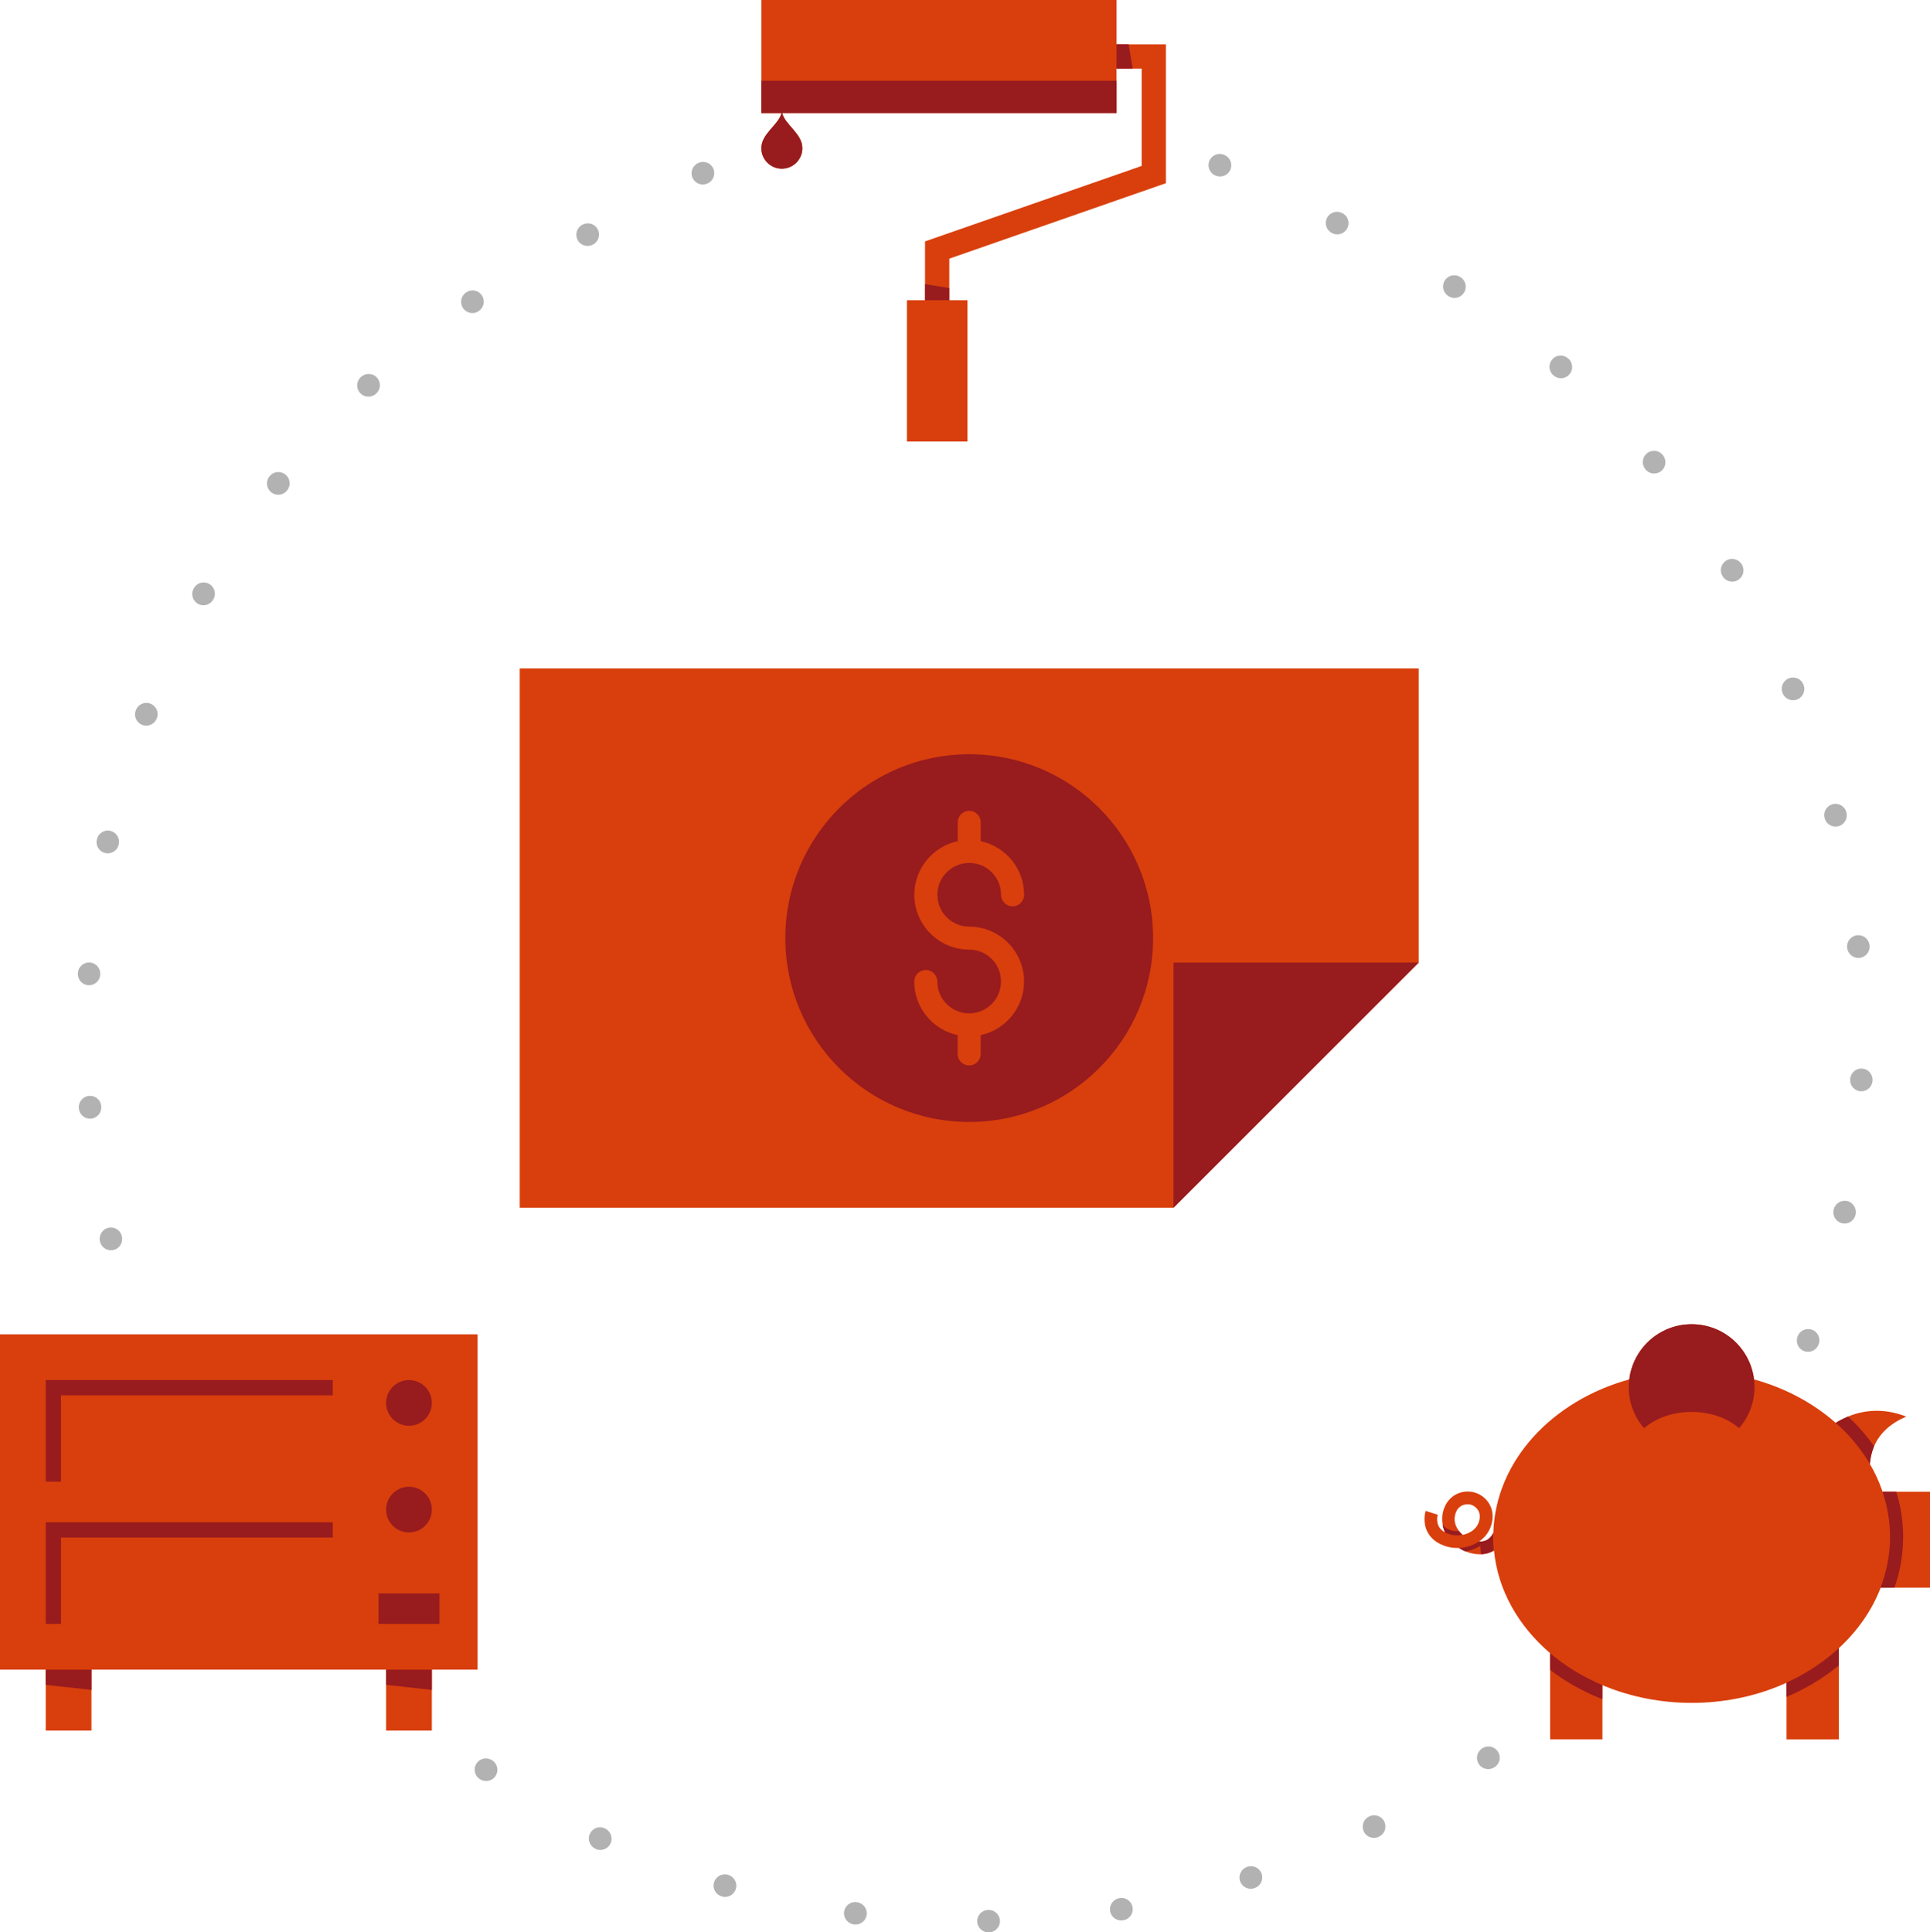
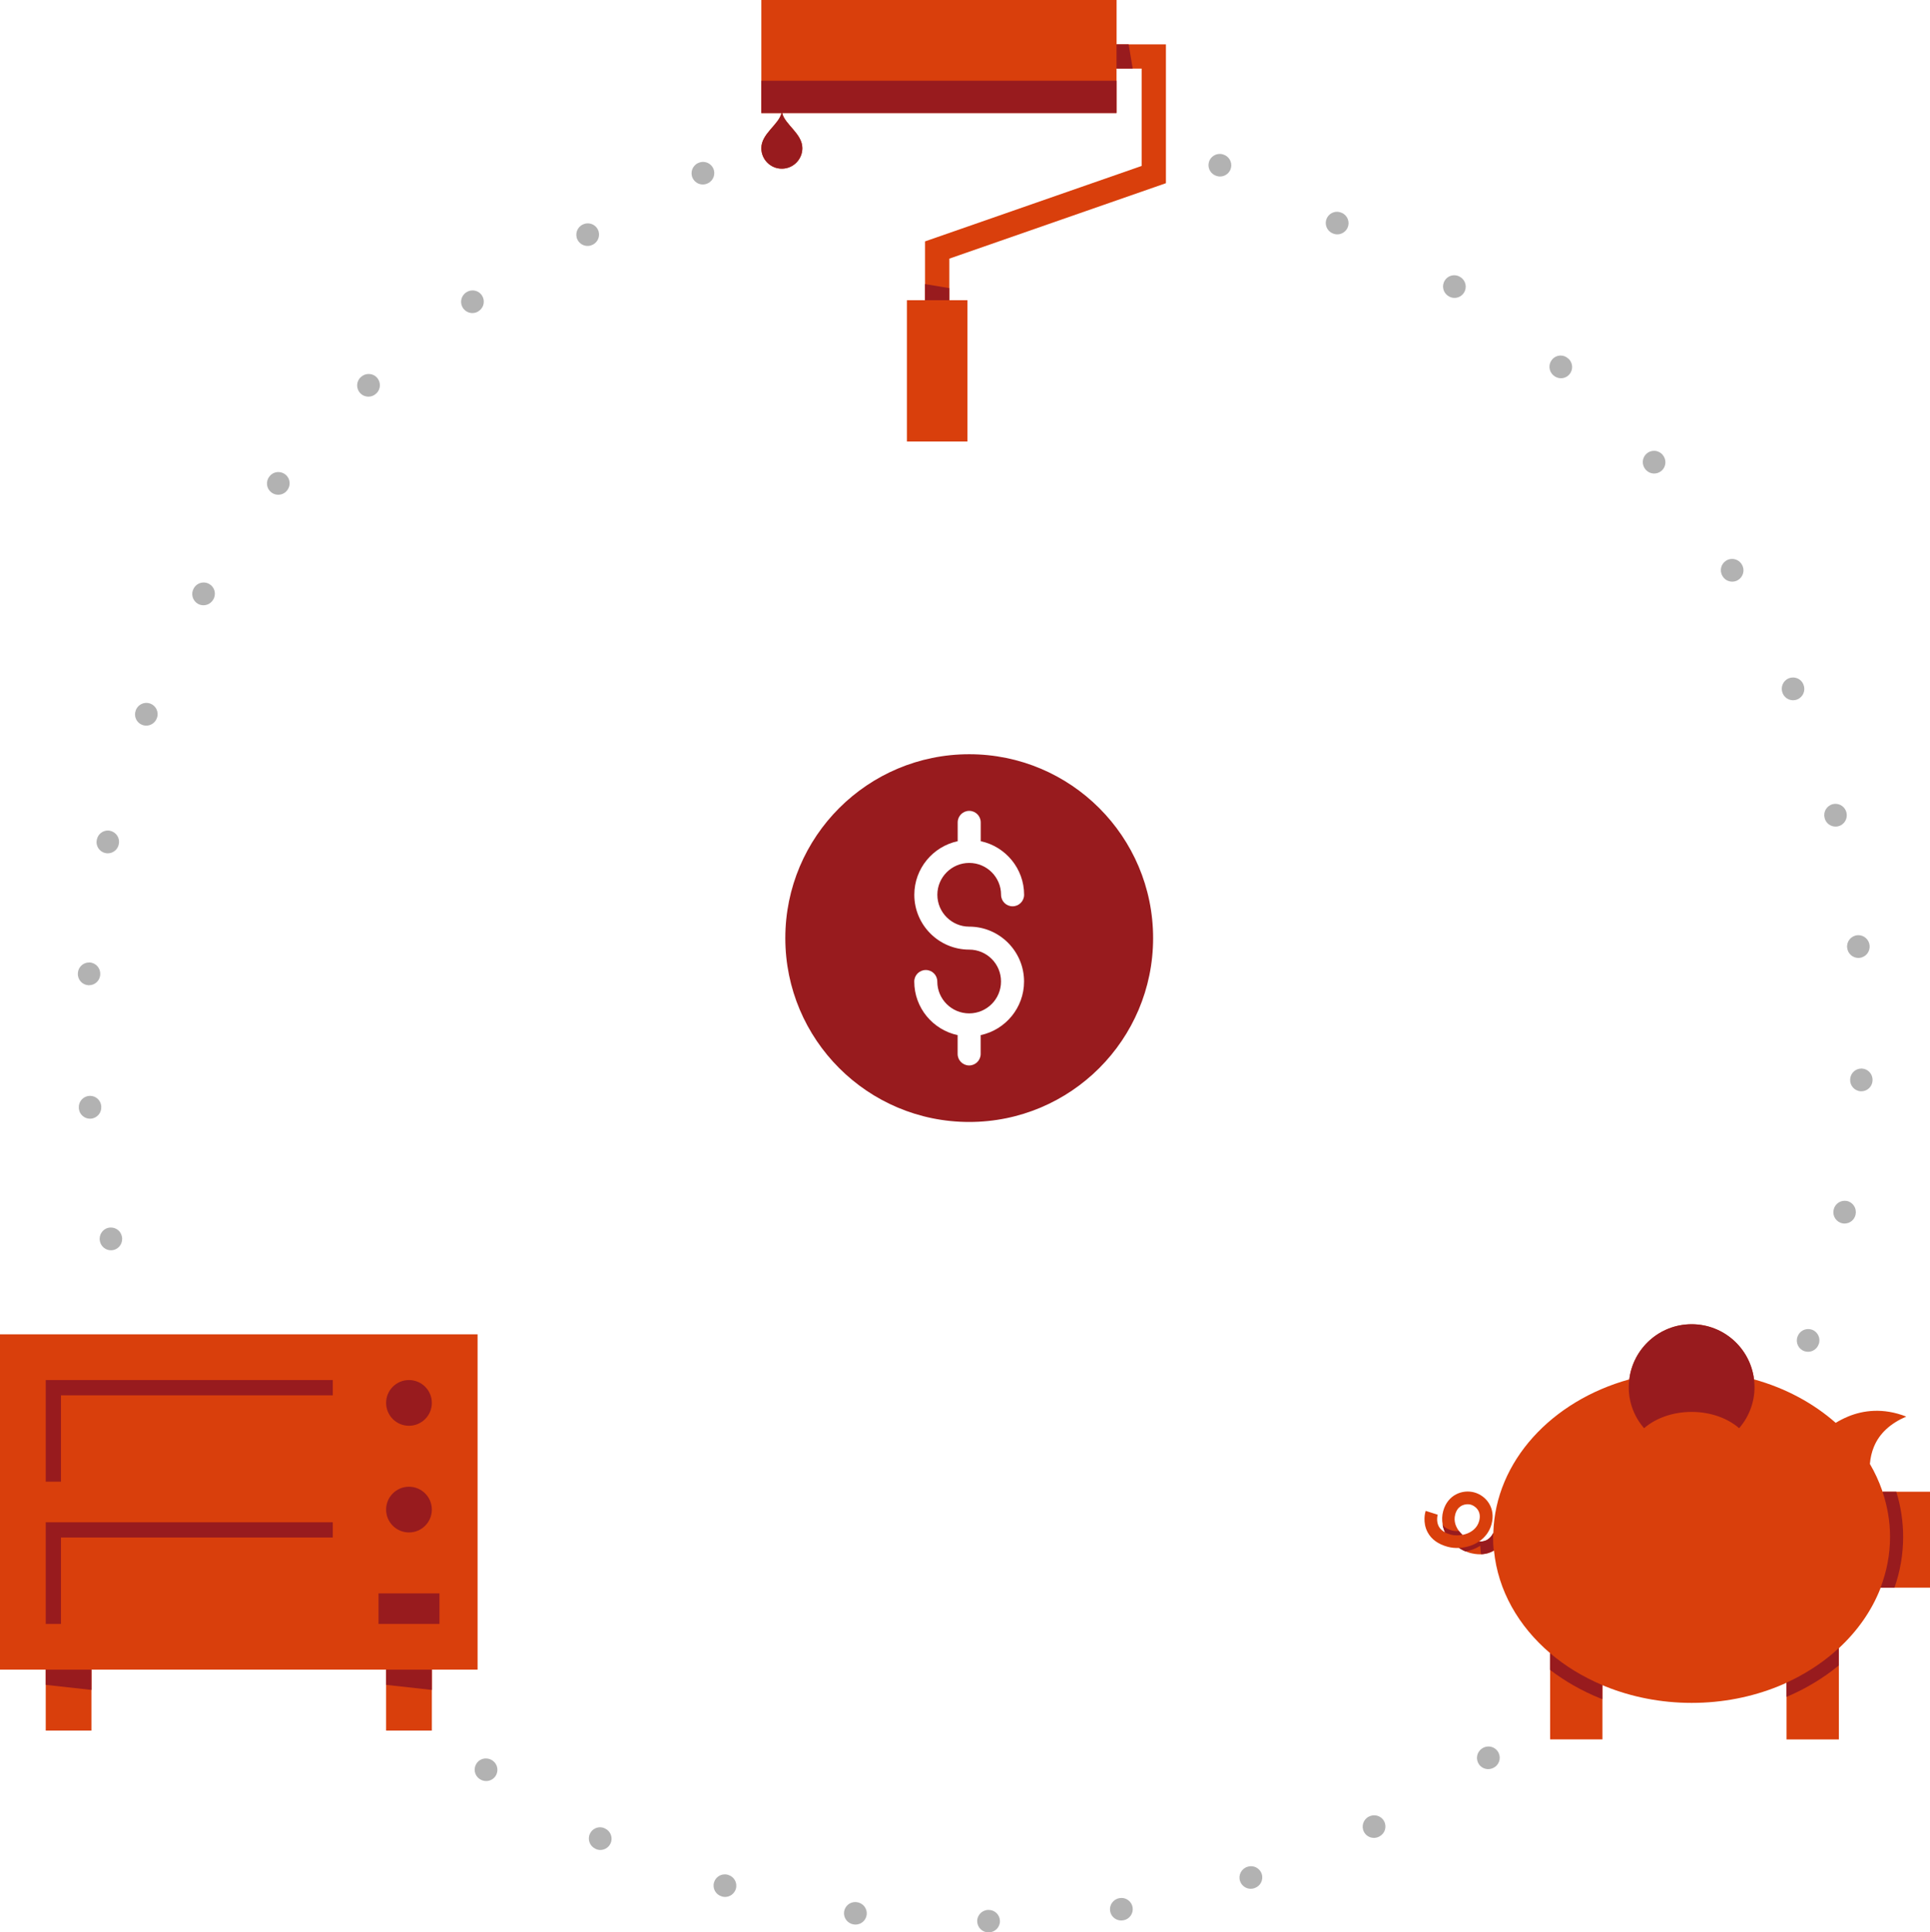
<svg xmlns="http://www.w3.org/2000/svg" version="1.1" id="Layer_1" x="0px" y="0px" viewBox="0 0 343.5 343.98" style="enable-background:new 0 0 343.5 343.98;" xml:space="preserve">
  <g>
    <g id="Circle_1_">
      <path style="fill:#B2B2B2;" d="M104.62,39.76c-0.29,0-0.59,0.06-0.87,0.2c-0.02,0.01-0.03,0.02-0.05,0.02    c-0.99,0.48-1.41,1.68-0.93,2.67c0.35,0.71,1.06,1.13,1.8,1.13c0.29,0,0.59-0.06,0.87-0.2l0.05-0.02    c0.99-0.48,1.41-1.68,0.93-2.67C106.08,40.18,105.36,39.76,104.62,39.76L104.62,39.76z M84.11,51.7c-0.39,0-0.79,0.11-1.13,0.35    c-0.01,0-0.01,0.01-0.02,0.01c-0.01,0.01-0.02,0.01-0.03,0.02c-0.91,0.63-1.14,1.87-0.51,2.78c0.39,0.56,1.01,0.87,1.65,0.87    c0.39,0,0.79-0.11,1.13-0.35l0.04-0.03c0.91-0.63,1.14-1.87,0.52-2.78C85.37,52,84.75,51.7,84.11,51.7L84.11,51.7z M125.13,28.82    c-0.29,0-0.59,0.06-0.87,0.2c-0.02,0.01-0.03,0.02-0.05,0.02c-0.99,0.48-1.41,1.68-0.93,2.67c0.35,0.71,1.06,1.13,1.8,1.13    c0.29,0,0.59-0.06,0.87-0.2l0.05-0.02c0.99-0.48,1.41-1.68,0.93-2.67C126.58,29.23,125.87,28.82,125.13,28.82L125.13,28.82z     M65.61,66.57c-0.49,0-0.98,0.18-1.37,0.54c-0.01,0.01-0.01,0.01-0.02,0.02c0,0,0,0,0,0c-0.01,0.01-0.01,0.01-0.02,0.02    c-0.81,0.75-0.85,2.02-0.09,2.83c0.39,0.42,0.93,0.63,1.46,0.63c0.49,0,0.98-0.18,1.37-0.54l0.04-0.04    c0.81-0.75,0.85-2.02,0.09-2.83C66.68,66.78,66.15,66.57,65.61,66.57L65.61,66.57z M49.54,84.03c-0.59,0-1.17,0.26-1.56,0.75    c0,0-0.01,0.01-0.01,0.02c0,0-0.01,0.01-0.01,0.01c-0.01,0.01-0.01,0.02-0.02,0.03c-0.68,0.87-0.53,2.12,0.34,2.8    c0.37,0.29,0.8,0.43,1.24,0.43c0.59,0,1.18-0.26,1.57-0.76l0.03-0.04c0.69-0.87,0.54-2.12-0.33-2.81    C50.41,84.17,49.97,84.03,49.54,84.03L49.54,84.03z M36.24,103.69c-0.69,0-1.36,0.36-1.73,1c0,0-0.01,0.02-0.01,0.02    c0,0.01-0.01,0.01-0.01,0.02c-0.01,0.01-0.01,0.02-0.02,0.03c-0.54,0.96-0.2,2.17,0.75,2.72c0.31,0.18,0.65,0.26,0.99,0.26    c0.69,0,1.37-0.36,1.74-1.01l0.03-0.05c0.55-0.96,0.22-2.18-0.74-2.73C36.92,103.77,36.58,103.69,36.24,103.69L36.24,103.69z     M26.05,125.12c-0.8,0-1.56,0.49-1.87,1.28c0,0.01-0.01,0.02-0.01,0.03c0,0.01-0.01,0.03-0.01,0.04    c-0.39,1.03,0.13,2.18,1.15,2.57c0.24,0.09,0.48,0.13,0.72,0.13c0.8,0,1.56-0.49,1.87-1.28l0.02-0.05    c0.4-1.03-0.12-2.19-1.15-2.59C26.53,125.16,26.29,125.12,26.05,125.12L26.05,125.12z M19.2,147.84c-0.91,0-1.74,0.63-1.95,1.56    c0,0.01,0,0.02-0.01,0.03c0,0.01-0.01,0.03-0.01,0.04c-0.24,1.08,0.44,2.15,1.52,2.38c0.14,0.03,0.29,0.05,0.43,0.05    c0.92,0,1.75-0.64,1.95-1.57l0.01-0.05c0.24-1.08-0.44-2.15-1.52-2.38C19.49,147.85,19.34,147.84,19.2,147.84L19.2,147.84z     M15.85,171.33c-1.04,0-1.92,0.81-1.99,1.87c0,0.01,0,0.01,0,0.02c0,0.02,0,0.03,0,0.05c-0.07,1.1,0.77,2.04,1.86,2.11    c0.05,0,0.09,0,0.13,0c1.04,0,1.92-0.81,1.99-1.87l0-0.05c0.07-1.1-0.76-2.06-1.86-2.13C15.94,171.33,15.9,171.33,15.85,171.33    L15.85,171.33z M16.03,195.07c-0.05,0-0.11,0-0.17,0.01c-1.1,0.09-1.92,1.06-1.83,2.16c0,0.02,0,0.03,0,0.05c0,0.01,0,0.01,0,0.02    c0.09,1.04,0.96,1.83,1.99,1.83c0.05,0,0.11,0,0.17-0.01c1.1-0.09,1.92-1.06,1.83-2.16l0-0.05    C17.94,195.86,17.07,195.07,16.03,195.07L16.03,195.07z M19.74,218.51c-0.15,0-0.31,0.02-0.46,0.05c-1.07,0.25-1.74,1.33-1.49,2.4    c0,0.01,0,0.01,0,0.02c0,0,0,0.01,0,0.01c0,0.01,0.01,0.02,0.01,0.03c0,0,0,0,0,0c0.22,0.92,1.04,1.54,1.94,1.54    c0.15,0,0.31-0.02,0.46-0.05c1.07-0.25,1.74-1.33,1.49-2.41l-0.01-0.05C21.47,219.13,20.65,218.51,19.74,218.51L19.74,218.51z     M106.8,325.27c-0.75,0-1.47,0.43-1.81,1.16c-0.47,1-0.03,2.19,0.97,2.66c0.01,0,0.01,0.01,0.02,0.01    c0.01,0.01,0.02,0.01,0.03,0.02c0.27,0.13,0.56,0.19,0.84,0.19c0.75,0,1.47-0.43,1.81-1.16c0.47-1,0.03-2.19-0.97-2.66l-0.05-0.02    C107.37,325.33,107.09,325.27,106.8,325.27L106.8,325.27z M129,333.65c-0.87,0-1.66,0.57-1.92,1.44c-0.31,1.06,0.3,2.17,1.36,2.48    c0.02,0.01,0.04,0.01,0.05,0.02c0.19,0.05,0.38,0.08,0.56,0.08c0.87,0,1.66-0.57,1.92-1.44c0.31-1.06-0.3-2.17-1.36-2.48    l-0.05-0.02C129.38,333.67,129.19,333.65,129,333.65L129,333.65z M152.21,338.58c-0.99,0-1.84,0.73-1.98,1.73    c-0.15,1.09,0.62,2.1,1.72,2.25c0.01,0,0.03,0,0.04,0.01c0.01,0,0.02,0,0.03,0c0.08,0.01,0.17,0.02,0.25,0.02    c0.99,0,1.84-0.73,1.98-1.73c0.15-1.09-0.62-2.1-1.72-2.25l-0.05-0.01C152.39,338.58,152.3,338.58,152.21,338.58L152.21,338.58z     M175.97,339.98c-0.01,0-0.02,0-0.03,0l-0.05,0c-1.1,0.02-1.99,0.93-1.97,2.03c0.02,1.09,0.91,1.97,2,1.97c0.01,0,0.02,0,0.02,0    c0.01,0,0.01,0,0.02,0c0.01,0,0.03,0,0.04,0c1.1-0.02,1.99-0.93,1.97-2.03C177.95,340.86,177.06,339.98,175.97,339.98    L175.97,339.98z M199.61,337.85c-0.11,0-0.22,0.01-0.33,0.03l-0.05,0.01c-1.09,0.18-1.83,1.21-1.65,2.3    c0.16,0.98,1.01,1.67,1.97,1.67c0.11,0,0.21-0.01,0.32-0.03c0.03,0,0.05-0.01,0.07-0.01c1.09-0.18,1.82-1.21,1.64-2.3    C201.42,338.55,200.57,337.85,199.61,337.85L199.61,337.85z M222.65,332.2c-0.21,0-0.42,0.03-0.62,0.1l-0.05,0.02    c-1.05,0.34-1.62,1.47-1.28,2.52c0.28,0.84,1.06,1.38,1.9,1.38c0.2,0,0.41-0.03,0.62-0.1c0,0,0.01,0,0.02-0.01c0,0,0.01,0,0.01,0    c0.01,0,0.03-0.01,0.05-0.02c1.04-0.35,1.6-1.47,1.26-2.52C224.28,332.74,223.5,332.2,222.65,332.2L222.65,332.2z M244.58,323.14    c-0.3,0-0.61,0.07-0.9,0.21l-0.05,0.02c-0.99,0.5-1.38,1.7-0.89,2.69c0.35,0.7,1.06,1.1,1.79,1.1c0.3,0,0.6-0.07,0.89-0.21    c0,0,0.01-0.01,0.02-0.01c0.01-0.01,0.03-0.01,0.04-0.02c0.99-0.5,1.38-1.7,0.88-2.69C246.02,323.55,245.32,323.14,244.58,323.14    L244.58,323.14z M264.91,310.89c-0.4,0-0.81,0.12-1.16,0.37l-0.04,0.03c-0.9,0.64-1.11,1.89-0.47,2.79    c0.39,0.55,1.01,0.84,1.63,0.84c0.4,0,0.8-0.12,1.15-0.36c0.01-0.01,0.02-0.01,0.03-0.02c0,0,0,0,0.01,0    c0.01-0.01,0.02-0.01,0.03-0.02c0.89-0.64,1.1-1.88,0.46-2.78C266.15,311.18,265.53,310.89,264.91,310.89L264.91,310.89z     M86.48,313.02c-0.63,0-1.24,0.29-1.63,0.84c-0.64,0.9-0.43,2.14,0.46,2.78c0.01,0.01,0.02,0.01,0.03,0.02c0,0,0,0,0.01,0    c0.01,0.01,0.02,0.01,0.03,0.02c0.35,0.25,0.75,0.36,1.15,0.36c0.63,0,1.24-0.29,1.63-0.84c0.64-0.9,0.43-2.15-0.47-2.79    l-0.04-0.03C87.29,313.14,86.88,313.02,86.48,313.02L86.48,313.02z M321.82,236.58c-0.81,0-1.58,0.5-1.88,1.31l-0.02,0.05    c-0.38,1.04,0.15,2.19,1.19,2.57c0.23,0.08,0.46,0.12,0.69,0.12c0.81,0,1.57-0.5,1.87-1.3c0.01-0.02,0.02-0.05,0.03-0.07    c0.38-1.03-0.16-2.18-1.19-2.56C322.28,236.62,322.05,236.58,321.82,236.58L321.82,236.58z M328.31,213.75    c-0.93,0-1.76,0.65-1.96,1.6l-0.01,0.05c-0.22,1.08,0.48,2.14,1.56,2.36c0.14,0.03,0.27,0.04,0.4,0.04c0.93,0,1.76-0.65,1.96-1.6    c0-0.01,0-0.01,0-0.02c0-0.01,0-0.01,0-0.02c0-0.01,0-0.01,0-0.02c0.22-1.08-0.48-2.14-1.56-2.36    C328.57,213.76,328.44,213.75,328.31,213.75L328.31,213.75z M331.29,190.21c-1.06,0-1.94,0.83-2,1.9l0,0.05    c-0.06,1.1,0.79,2.04,1.89,2.1c0.04,0,0.07,0,0.1,0c1.05,0,1.93-0.82,1.99-1.88c0-0.02,0-0.04,0-0.06c0,0,0-0.01,0-0.01    c0.06-1.1-0.79-2.04-1.89-2.1C331.36,190.21,331.32,190.21,331.29,190.21L331.29,190.21z M330.75,166.47c-0.07,0-0.13,0-0.2,0.01    c-1.1,0.11-1.9,1.09-1.8,2.18l0.01,0.05c0.1,1.03,0.97,1.81,1.99,1.81c0.06,0,0.13,0,0.2-0.01c1.1-0.11,1.9-1.08,1.8-2.18    c0-0.01,0-0.02,0-0.02c0-0.01,0-0.01,0-0.02c0,0,0-0.01,0-0.01C332.64,167.25,331.77,166.47,330.75,166.47L330.75,166.47z     M326.68,143.09c-0.16,0-0.33,0.02-0.49,0.06c-1.07,0.27-1.72,1.36-1.45,2.43l0.01,0.05c0.23,0.91,1.04,1.51,1.94,1.51    c0.16,0,0.33-0.02,0.49-0.06c1.07-0.27,1.72-1.36,1.45-2.43c0,0,0-0.01,0-0.01c-0.01-0.02-0.01-0.03-0.01-0.05    C328.38,143.69,327.57,143.09,326.68,143.09L326.68,143.09z M319.12,120.6c-0.26,0-0.52,0.05-0.78,0.16    c-1.02,0.43-1.49,1.6-1.07,2.62l0.02,0.05c0.32,0.76,1.06,1.22,1.84,1.22c0.26,0,0.52-0.05,0.78-0.16    c1.02-0.43,1.49-1.6,1.07-2.62c0,0,0,0,0,0c0,0-0.01-0.01-0.01-0.02c0-0.01-0.01-0.02-0.01-0.03    C320.65,121.05,319.9,120.6,319.12,120.6L319.12,120.6z M308.27,99.49c-0.36,0-0.72,0.1-1.04,0.3c-0.94,0.58-1.24,1.81-0.66,2.75    l0.03,0.05c0.38,0.62,1.03,0.95,1.71,0.95c0.36,0,0.72-0.1,1.04-0.3c0.94-0.58,1.24-1.81,0.66-2.75    c-0.01-0.02-0.02-0.04-0.03-0.06C309.6,99.83,308.94,99.49,308.27,99.49L308.27,99.49z M294.38,80.25c-0.45,0-0.91,0.15-1.29,0.47    c-0.84,0.71-0.95,1.97-0.24,2.82l0.03,0.04c0.4,0.47,0.96,0.71,1.53,0.71c0.45,0,0.91-0.15,1.29-0.47    c0.84-0.71,0.95-1.96,0.25-2.81c-0.01-0.01-0.01-0.02-0.02-0.03c0,0,0,0,0-0.01c-0.01-0.01-0.02-0.02-0.03-0.03    C295.5,80.49,294.94,80.25,294.38,80.25L294.38,80.25z M277.77,63.29c-0.55,0-1.11,0.23-1.5,0.68c-0.73,0.83-0.65,2.09,0.18,2.82    l0.04,0.04c0.38,0.33,0.85,0.5,1.32,0.5c0.55,0,1.11-0.23,1.5-0.68c0.73-0.83,0.65-2.09-0.18-2.82c-0.01-0.01-0.03-0.02-0.04-0.03    c0,0,0,0-0.01,0C278.71,63.46,278.24,63.29,277.77,63.29L277.77,63.29z M258.83,49c-0.66,0-1.3,0.32-1.68,0.92    c-0.6,0.93-0.33,2.17,0.6,2.76l0.04,0.03c0.33,0.22,0.71,0.32,1.08,0.32c0.66,0,1.3-0.32,1.68-0.92c0.6-0.93,0.33-2.17-0.6-2.76    l0,0c-0.01-0.01-0.02-0.01-0.03-0.02c-0.01-0.01-0.02-0.01-0.03-0.02C259.57,49.1,259.2,49,258.83,49L258.83,49z M237.96,37.7    c-0.76,0-1.49,0.44-1.83,1.18c-0.45,1.01,0,2.19,1.01,2.64l0.05,0.02c0.27,0.12,0.54,0.18,0.82,0.18c0.76,0,1.49-0.44,1.83-1.18    c0.45-1.01,0-2.19-1.01-2.64c0,0-0.01,0-0.01,0c-0.01,0-0.01-0.01-0.02-0.01c0,0,0,0-0.01,0c-0.01,0-0.01-0.01-0.02-0.01    C238.5,37.76,238.23,37.7,237.96,37.7L237.96,37.7z M217.09,27.4c-0.76,0-1.49,0.44-1.83,1.18c-0.45,1.01,0,2.19,1.01,2.64    l0.05,0.02c0.27,0.12,0.54,0.18,0.82,0.18c0.76,0,1.49-0.44,1.83-1.18c0.45-1.01,0-2.19-1.01-2.64c0,0-0.01,0-0.01,0    c-0.01,0-0.01-0.01-0.02-0.01c0,0,0,0-0.01,0c-0.01,0-0.01-0.01-0.02-0.01C217.63,27.45,217.36,27.4,217.09,27.4L217.09,27.4z" />
    </g>
    <g>
-       <polygon style="fill:#D93F0C;" points="92.5,214.99 208.86,214.99 252.5,171.35 252.5,118.99 92.5,118.99   " />
      <g>
        <path style="fill:#981B1E;" d="M172.5,199.72c18.07,0,32.73-14.65,32.73-32.73c0-18.07-14.65-32.73-32.73-32.73     c-18.07,0-32.73,14.65-32.73,32.73C139.77,185.07,154.43,199.72,172.5,199.72z M172.5,169.04c-5.39,0-9.77-4.38-9.77-9.76     c0-4.68,3.32-8.6,7.72-9.54v-3.35c0-1.13,0.92-2.05,2.05-2.05c1.13,0,2.05,0.91,2.05,2.05v3.35c4.4,0.94,7.72,4.86,7.72,9.54     c0,1.13-0.92,2.05-2.05,2.05c-1.13,0-2.05-0.91-2.05-2.05c0-3.13-2.54-5.67-5.67-5.67c-3.13,0-5.67,2.54-5.67,5.67     c0,3.13,2.55,5.67,5.67,5.67c5.38,0,9.76,4.38,9.76,9.77c0,4.68-3.32,8.6-7.72,9.54v3.35c0,1.13-0.92,2.05-2.05,2.05     c-1.13,0-2.05-0.91-2.05-2.05v-3.35c-4.41-0.94-7.72-4.86-7.72-9.54c0-1.13,0.92-2.05,2.05-2.05c1.13,0,2.05,0.91,2.05,2.05     c0,3.13,2.55,5.67,5.67,5.67c3.13,0,5.67-2.54,5.67-5.67C178.17,171.58,175.63,169.04,172.5,169.04z" />
-         <polygon style="fill:#981B1E;" points="208.86,214.99 252.5,171.35 208.86,171.35    " />
      </g>
    </g>
    <g>
      <path style="fill:#D93F0C;" d="M139.15,30.02c2.02,0,3.65-1.64,3.65-3.65c0-2.6-3.11-4.18-3.59-6.26h59.51v-7.9h4.47v17.33    l-38.55,13.43v10.47h-3.23v25.15h10.78V53.44h-3.23v-7.4l38.55-13.43V7.9h-8.78V0H135.5v20.12h3.59    c-0.47,2.07-3.59,3.66-3.59,6.26C135.5,28.39,137.13,30.02,139.15,30.02z" />
      <g>
        <path style="fill:#981B1E;" d="M139.15,30.03c2.02,0,3.65-1.64,3.65-3.65c0-2.6-3.11-4.18-3.59-6.26h59.51v-5.75H135.5v5.75h3.59     c-0.47,2.07-3.59,3.66-3.59,6.26C135.5,28.39,137.13,30.03,139.15,30.03z" />
        <polygon style="fill:#981B1E;" points="164.63,53.44 168.95,53.44 168.95,51.29 164.63,50.57    " />
        <polygon style="fill:#981B1E;" points="201.6,12.21 200.88,7.9 198.72,7.9 198.72,12.21    " />
      </g>
    </g>
    <g>
      <path style="fill:#D93F0C;" d="M335.05,265.54c-0.03-0.08-0.05-0.15-0.07-0.23c-0.57-1.64-1.3-3.22-2.18-4.72    c0.1-1.11,0.33-2.11,0.71-3.03c0.99-2.42,2.95-4.18,5.76-5.4c-4.14-1.61-7.66-1.11-10.34-0.01c0,0,0,0,0,0    c-0.03,0.01-0.06,0.02-0.09,0.04c-0.78,0.33-1.49,0.7-2.12,1.09c-3.97-3.5-8.94-6.19-14.54-7.74c-0.68-5.53-5.39-9.81-11.1-9.81    s-10.42,4.28-11.1,9.81c-13.81,3.82-23.83,14.57-24.2,27.32c0,0,0,0,0,0c-0.04,0.08-0.09,0.17-0.14,0.27    c-0.01,0.03-0.03,0.05-0.04,0.07c-0.04,0.07-0.1,0.15-0.15,0.22c-0.03,0.04-0.05,0.07-0.08,0.1c-0.04,0.05-0.08,0.09-0.12,0.13    c-0.02,0.02-0.04,0.05-0.07,0.07c-0.03,0.03-0.06,0.07-0.1,0.1c-0.11,0.09-0.22,0.18-0.35,0.26c-0.09,0.06-0.19,0.1-0.3,0.15    c-0.05,0.02-0.1,0.04-0.15,0.05c-0.15,0.05-0.3,0.08-0.47,0.11c0,0,0,0,0,0c0,0,0,0,0,0c-0.04,0.01-0.08,0.01-0.12,0.01    c-0.08,0.01-0.16,0.01-0.23,0.01c-0.08,0-0.16,0.01-0.24,0.01c0,0,0,0,0,0c0,0,0,0,0,0c0,0,0,0,0,0c1.11-0.75,1.89-1.81,2.24-3.09    c0.8-2.92-0.98-5.1-3.07-5.67c-2.08-0.57-4.73,0.4-5.53,3.32c-0.22,0.79-0.24,1.59-0.1,2.37c0.03,0.16,0.06,0.32,0.1,0.49    c0.09,0.32,0.2,0.63,0.35,0.94c-0.52-0.27-0.9-0.62-1.13-1.05c-0.53-0.97-0.2-2.09-0.2-2.1l-2.14-0.68    c-0.07,0.2-0.61,2.04,0.36,3.83c0.67,1.24,1.86,2.1,3.55,2.56c0.64,0.17,1.33,0.24,2.03,0.21c0.28,0.18,0.57,0.34,0.86,0.48    c0,0,0,0,0,0c0.11,0.05,0.23,0.1,0.34,0.15c0.01,0,0.02-0.01,0.03-0.01c0.21,0.08,0.42,0.18,0.63,0.24    c0.66,0.18,1.28,0.27,1.87,0.27c0.08,0,0.15-0.02,0.23-0.02c0,0,0,0.01,0,0.01c0.22-0.01,0.44-0.03,0.65-0.07    c0.01,0,0.02,0,0.02,0c0.18-0.03,0.36-0.07,0.53-0.12c0.05-0.01,0.09-0.03,0.14-0.05c0.13-0.04,0.27-0.09,0.39-0.14    c0.18-0.08,0.36-0.17,0.53-0.27c0,0,0,0,0,0v0c0.69,7.09,4.37,13.47,9.99,18.26v2.98v12.37h9.31v-7.15v-2.51    c0.17,0.07,0.34,0.15,0.51,0.22c4.65,1.88,9.87,2.94,15.38,2.94s10.73-1.06,15.38-2.94c0.51-0.21,1.01-0.42,1.5-0.65v2.54v7.56    h9.31v-13.16v-3.09v0c3.27-3.02,5.81-6.61,7.37-10.58c0.03-0.07,0.05-0.13,0.07-0.2h2.48h6.32v-17.07h-6H335.05z M259,269.58    c0.4-1.48,1.48-1.81,2.23-1.81c0.22,0,0.41,0.03,0.54,0.07c0.59,0.16,2.01,1,1.49,2.91c-0.35,1.26-1.31,1.89-2.05,2.2    c-0.29,0.12-0.6,0.21-0.91,0.27c0,0-0.01-0.01-0.01-0.01h0c-0.17-0.15-0.33-0.32-0.47-0.49c-0.05-0.06-0.11-0.13-0.16-0.19    c0,0,0,0,0-0.01C259.16,271.86,258.66,270.83,259,269.58z" />
      <g>
        <path style="fill:#981B1E;" d="M292.61,254.23c2.05-1.77,5.08-2.9,8.46-2.9c3.38,0,6.41,1.12,8.46,2.9     c1.7-1.96,2.74-4.52,2.74-7.32c0-0.47-0.04-0.93-0.09-1.38c-0.68-5.53-5.39-9.81-11.1-9.81c-5.71,0-10.42,4.28-11.1,9.81     c-0.06,0.45-0.09,0.91-0.09,1.38C289.87,249.71,290.91,252.27,292.61,254.23z" />
-         <path style="fill:#981B1E;" d="M329.24,255.77c0.29,0.31,0.56,0.63,0.83,0.96c0.51,0.61,0.99,1.24,1.45,1.88     c0.45,0.64,0.88,1.3,1.27,1.98c0.1-1.11,0.33-2.11,0.71-3.03c0.01-0.04,0.03-0.07,0.05-0.1c-1.32-1.9-2.87-3.67-4.63-5.31     c-0.03,0.01-0.06,0.02-0.09,0.04c-0.78,0.33-1.49,0.7-2.12,1.09c0.31,0.27,0.6,0.54,0.9,0.82     C328.18,254.63,328.72,255.19,329.24,255.77z" />
        <path style="fill:#981B1E;" d="M265.74,273.58c0-0.24,0.01-0.47,0.02-0.7c0-0.01,0-0.01,0-0.02c-0.04,0.08-0.09,0.17-0.14,0.27     c-0.01,0.03-0.03,0.05-0.04,0.07c-0.04,0.07-0.1,0.15-0.15,0.22c-0.03,0.04-0.05,0.07-0.08,0.1c-0.04,0.05-0.08,0.09-0.12,0.13     l0,0c-0.02,0.02-0.04,0.05-0.07,0.07c-0.03,0.03-0.06,0.07-0.1,0.1c-0.11,0.09-0.22,0.18-0.35,0.26c-0.09,0.06-0.19,0.1-0.3,0.15     c-0.05,0.02-0.1,0.04-0.15,0.05c-0.15,0.05-0.3,0.08-0.47,0.11c0,0,0,0,0,0c0,0,0,0,0,0c-0.04,0.01-0.08,0.01-0.12,0.01     c-0.08,0.01-0.16,0.01-0.24,0.01l0,0c-0.08,0-0.16,0.01-0.24,0.01c0,0,0,0,0,0c0,0,0,0,0,0c0,0,0,0,0,0     c-1.06,0.72-2.33,1.07-3.54,1.13c0.28,0.18,0.57,0.34,0.86,0.48c0,0,0,0,0,0c0.11,0.05,0.23,0.1,0.34,0.15     c0.94-0.18,1.84-0.53,2.61-1.02c0.02,0.35,0.04,0.71,0.08,1.08c0.01,0.14,0.04,0.28,0.05,0.43c0.22-0.01,0.44-0.03,0.65-0.07     c0.01,0,0.02,0,0.02,0c0.18-0.03,0.36-0.07,0.53-0.12c0.05-0.01,0.09-0.03,0.14-0.05c0.13-0.04,0.27-0.09,0.39-0.14     c0.18-0.08,0.36-0.17,0.53-0.27c0,0,0,0,0,0c-0.04-0.4-0.07-0.81-0.09-1.21C265.75,274.4,265.74,273.99,265.74,273.58z" />
        <path style="fill:#981B1E;" d="M317.95,299.53v2.54c3.42-1.45,6.55-3.33,9.31-5.6v-3.09c-0.33,0.3-0.65,0.6-0.99,0.89     C323.83,296.35,321.03,298.12,317.95,299.53z" />
        <path style="fill:#981B1E;" d="M275.87,294.27v2.98c2.69,2.05,5.69,3.76,8.95,5.08c0.12,0.05,0.24,0.09,0.36,0.14v-2.51l0,0     C281.71,298.49,278.56,296.57,275.87,294.27z" />
        <path style="fill:#981B1E;" d="M337.5,265.54h-2.45c0.86,2.56,1.34,5.25,1.34,8.04c0,3.15-0.6,6.18-1.69,9.03h2.48     c1.02-2.93,1.54-5.96,1.54-9.03C338.72,270.87,338.31,268.17,337.5,265.54z" />
        <path style="fill:#981B1E;" d="M258.21,273.18c0.3,0.08,0.66,0.13,1.06,0.13c0.32,0,0.67-0.03,1.01-0.1c0,0,0.01,0.01,0.01,0.01     c0,0-0.01-0.01-0.01-0.01h0c-0.17-0.15-0.33-0.32-0.47-0.49c-0.05-0.06-0.11-0.13-0.16-0.19c0,0,0,0,0-0.01l0,0     c-0.13,0.01-0.25,0.02-0.38,0.02c-0.32,0-0.61-0.03-0.85-0.1c-0.32-0.09-0.61-0.2-0.87-0.34l-0.1-0.05     c-0.33-0.19-0.57-0.42-0.71-0.68c0,0,0,0,0,0l0,0c0.03,0.16,0.06,0.32,0.1,0.49c0,0,0,0,0,0c0.09,0.32,0.2,0.63,0.35,0.94     c0,0,0,0,0,0C257.48,272.93,257.82,273.07,258.21,273.18z" />
      </g>
    </g>
    <g>
      <polygon style="fill:#D93F0C;" points="0,297.21 8.14,297.21 8.14,308.06 16.28,308.06 16.28,297.21 68.72,297.21 68.72,308.06     76.86,308.06 76.86,297.21 85,297.21 85,237.52 0,237.52   " />
      <g>
        <circle style="fill:#981B1E;" cx="72.79" cy="249.73" r="4.07" />
        <circle style="fill:#981B1E;" cx="72.79" cy="268.72" r="4.07" />
        <polygon style="fill:#981B1E;" points="8.14,297.21 8.14,299.92 16.28,300.82 16.28,297.21 14.18,297.21    " />
        <polygon style="fill:#981B1E;" points="68.72,297.21 68.72,299.92 76.86,300.82 76.86,297.21 71.02,297.21    " />
        <rect x="67.37" y="283.64" style="fill:#981B1E;" width="10.85" height="5.43" />
        <polygon style="fill:#981B1E;" points="10.85,273.69 59.23,273.69 59.23,270.98 8.14,270.98 8.14,289.07 10.85,289.07    " />
        <polygon style="fill:#981B1E;" points="10.85,248.38 59.23,248.38 59.23,245.66 8.14,245.66 8.14,263.75 10.85,263.75    " />
      </g>
    </g>
  </g>
</svg>